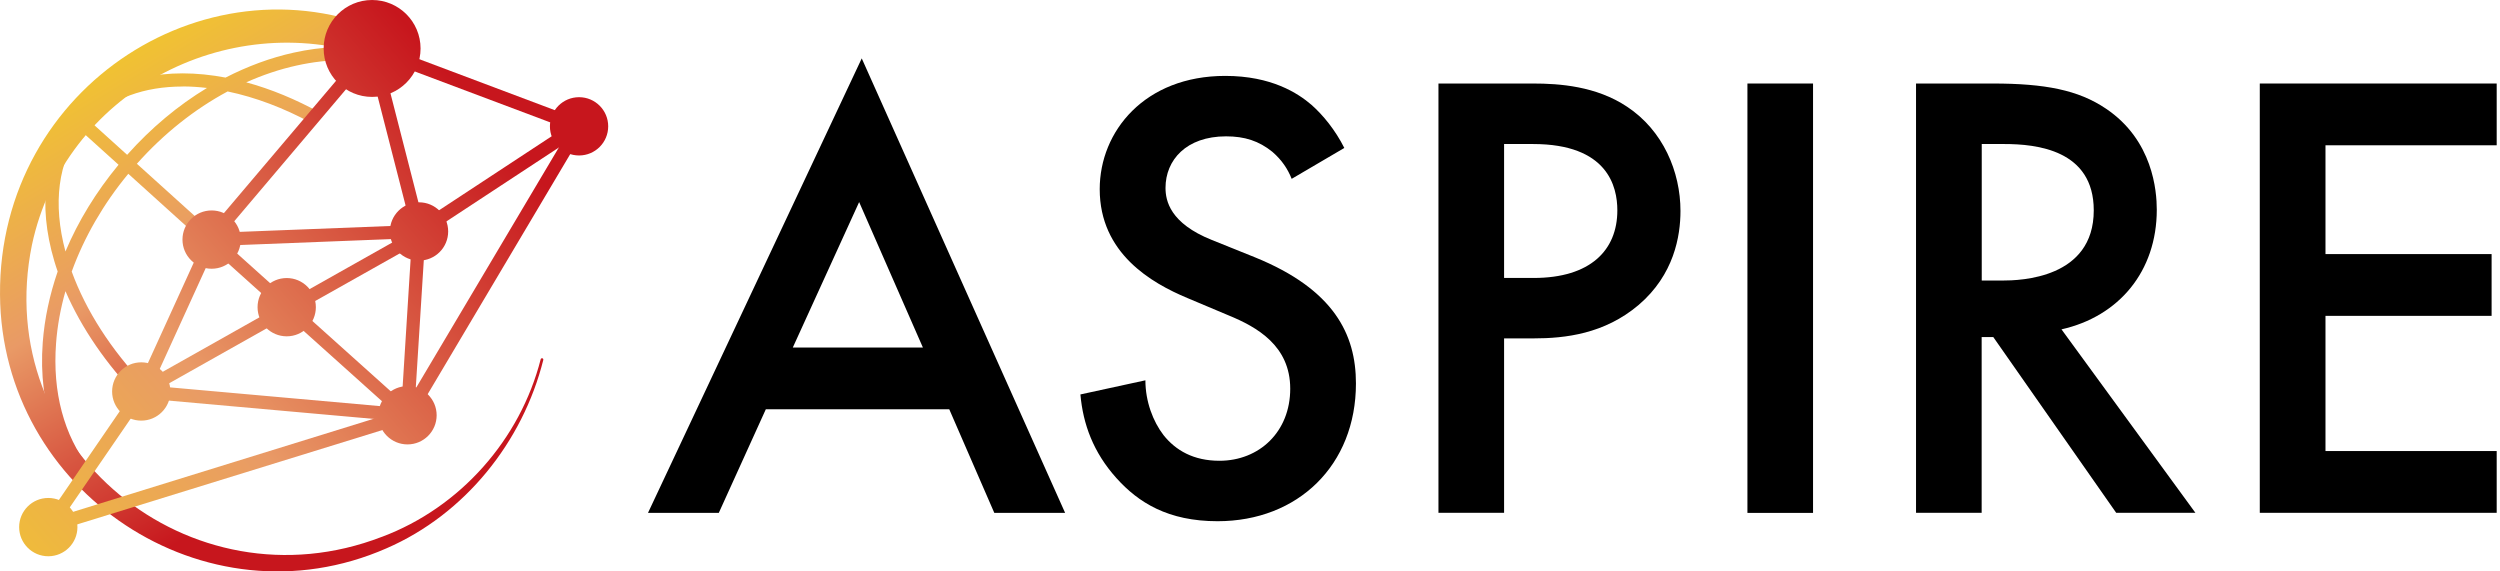
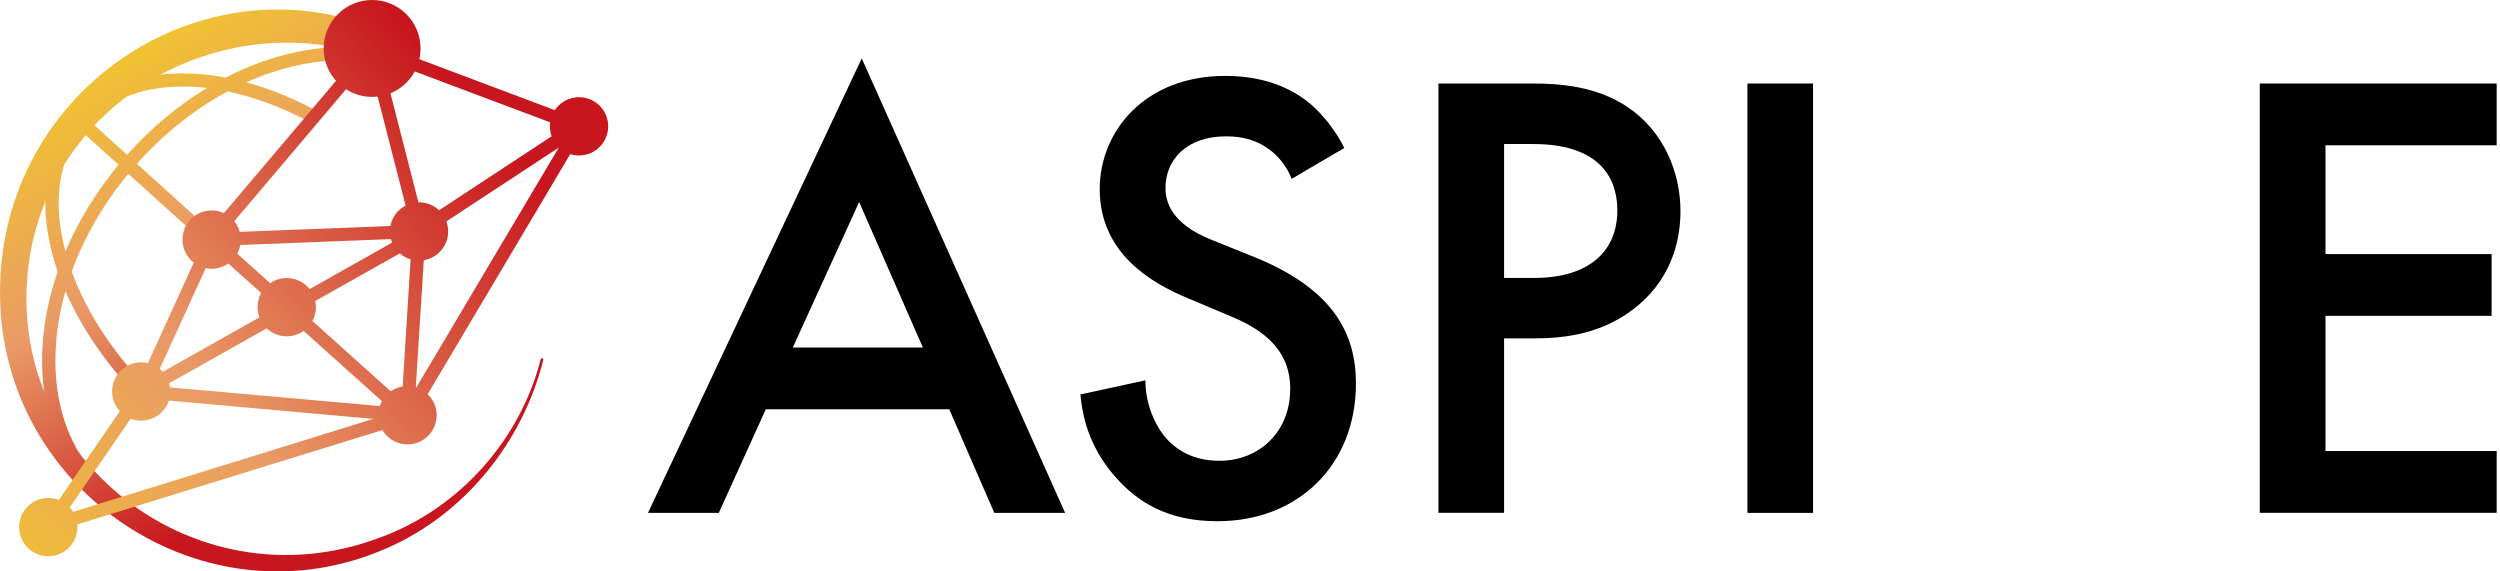
<svg xmlns="http://www.w3.org/2000/svg" width="175" height="40" viewBox="0 0 175 40" fill="none">
  <path d="M66.448 28.65H53.607L50.315 35.903H45.359L60.322 4.087L74.559 35.903H69.602L66.448 28.65ZM64.602 24.325L60.14 14.144L55.497 24.325H64.602Z" fill="black" />
  <path d="M90.416 12.517C90.147 11.841 89.74 11.209 89.065 10.627C88.12 9.863 87.125 9.544 85.823 9.544C83.032 9.544 81.586 11.209 81.586 13.149C81.586 14.05 81.899 15.627 84.828 16.797L87.844 18.011C93.389 20.264 94.916 23.418 94.916 26.841C94.916 32.561 90.861 36.485 85.228 36.485C81.761 36.485 79.684 35.177 78.151 33.468C76.53 31.666 75.81 29.682 75.629 27.611L80.178 26.622C80.178 28.111 80.716 29.507 81.442 30.452C82.3 31.535 83.558 32.254 85.36 32.254C88.151 32.254 90.316 30.227 90.316 27.21C90.316 24.194 87.976 22.886 85.992 22.073L83.107 20.858C80.629 19.82 76.98 17.748 76.98 13.242C76.98 9.187 80.134 5.313 85.767 5.313C89.008 5.313 90.861 6.528 91.806 7.341C92.619 8.061 93.47 9.1 94.102 10.357L90.41 12.523L90.416 12.517Z" fill="black" />
  <path d="M107.313 5.846C109.159 5.846 111.731 6.027 113.89 7.467C116.412 9.131 117.633 12.016 117.633 14.77C117.633 16.528 117.182 19.232 114.704 21.347C112.313 23.374 109.566 23.687 107.357 23.687H105.286V35.897H100.692V5.846H107.313ZM105.286 19.457H107.357C111.325 19.457 113.214 17.517 113.214 14.726C113.214 13.055 112.539 10.082 107.313 10.082H105.286V19.457Z" fill="black" />
  <path d="M126.913 5.846V35.903H122.32V5.846H126.913Z" fill="black" />
-   <path d="M139.485 5.846C143.134 5.846 145.481 6.296 147.414 7.604C150.706 9.813 150.975 13.374 150.975 14.676C150.975 19 148.316 22.154 144.304 23.055L153.679 35.897H148.134L139.529 23.593H138.716V35.897H134.122V5.846H139.485ZM138.722 19.638H140.161C141.425 19.638 146.563 19.501 146.563 14.726C146.563 10.489 142.552 10.082 140.299 10.082H138.722V19.638Z" fill="black" />
  <path d="M174.768 10.17H162.784V17.786H174.412V22.11H162.784V31.573H174.768V35.897H158.185V5.846H174.768V10.17Z" fill="black" />
  <path d="M26.797 3.554C27.824 4.092 30.396 5.419 31.91 6.051C30.458 4.793 28.719 3.954 26.797 3.554Z" fill="url(#paint0_linear_1143_35)" />
-   <path d="M33.031 33.861L33.131 33.949L33.75 33.261L33.669 33.185C33.462 33.417 33.25 33.636 33.037 33.855L33.031 33.861Z" fill="url(#paint1_linear_1143_35)" />
  <path d="M5.839 33.292L6.234 32.729C4.481 30.476 3.668 27.46 3.924 24.037C4.012 22.823 4.237 21.596 4.582 20.382C5.702 22.966 7.448 25.507 9.676 27.804L9.82 27.597L10.12 26.94C7.779 24.487 6.021 21.752 5.02 19.011C5.889 16.614 7.229 14.28 8.981 12.165L14.601 17.24L14.813 16.784L15.101 16.446L9.582 11.464C11.459 9.355 13.624 7.641 15.934 6.401C17.88 6.808 19.87 7.559 21.816 8.617L22.43 7.903C20.715 6.958 18.969 6.232 17.235 5.763C18.387 5.25 19.57 4.849 20.765 4.587C21.898 4.336 22.999 4.211 24.057 4.211C24.557 4.211 25.045 4.242 25.527 4.292L26.241 3.46C24.47 3.172 22.555 3.241 20.558 3.685C18.938 4.042 17.335 4.637 15.79 5.431C15.546 5.388 15.295 5.344 15.051 5.306C10.883 4.699 7.41 5.726 5.264 8.197C3.123 10.669 2.604 14.255 3.806 18.292C3.874 18.529 3.956 18.767 4.037 19.005C3.474 20.645 3.117 22.309 2.992 23.968C2.654 28.48 4.068 32.347 6.972 34.857C7.886 35.651 8.912 36.277 10.032 36.728C8.468 35.789 7.053 34.625 5.833 33.292H5.839ZM12.786 6.051C13.336 6.051 13.906 6.089 14.488 6.157C12.467 7.378 10.57 8.961 8.9 10.838L6.277 8.467C7.836 6.883 10.089 6.057 12.786 6.057V6.051ZM5.67 9.161L8.299 11.533C6.734 13.423 5.476 15.476 4.582 17.603C3.68 14.249 4.068 11.289 5.677 9.161H5.67Z" fill="url(#paint2_linear_1143_35)" />
  <path d="M26.353 3.322L26.241 3.454C26.428 3.485 26.61 3.516 26.797 3.554C26.522 3.41 26.353 3.322 26.353 3.322Z" fill="url(#paint3_linear_1143_35)" />
  <path d="M26.729 37.579C13.305 42.761 -0.663 31.34 2.235 17.147C4.5 6.514 15.833 0.525 25.953 3.955C26.434 3.454 26.935 2.972 27.423 2.472C14.826 -3.48 -0.1 5.97 0.001 20.626C0.088 34.425 14.356 43.956 27.06 38.38C32.549 35.996 36.591 30.933 38.031 25.195C38.043 25.138 38.006 25.088 37.956 25.076C37.906 25.069 37.862 25.101 37.849 25.144C36.422 30.745 32.229 35.52 26.735 37.579H26.729Z" fill="url(#paint4_linear_1143_35)" />
  <path d="M3.417 37.299C3.273 37.299 3.135 37.23 3.048 37.111C2.929 36.955 2.929 36.736 3.041 36.573L9.681 26.892L14.5 16.328C14.519 16.291 14.537 16.253 14.569 16.222L25.696 3.092C25.821 2.942 26.027 2.892 26.209 2.961L40.696 8.412C40.859 8.474 40.971 8.618 40.99 8.794C41.009 8.969 40.928 9.138 40.784 9.232L29.776 16.466L28.981 29.107C28.969 29.301 28.837 29.464 28.656 29.52L3.555 37.28C3.511 37.293 3.461 37.299 3.417 37.299ZM15.307 16.779L10.501 27.317C10.501 27.317 10.476 27.367 10.463 27.386L4.55 36.004L28.08 28.719L28.868 16.166C28.875 16.022 28.956 15.89 29.075 15.809L39.52 8.944L26.184 3.931L15.307 16.773V16.779Z" fill="url(#paint5_linear_1143_35)" />
  <path d="M28.525 29.531C28.525 29.531 28.5 29.531 28.481 29.531L9.844 27.867C9.644 27.848 9.475 27.704 9.431 27.504C9.388 27.303 9.481 27.103 9.657 27.003L19.4 21.515L14.5 17.115C14.363 16.99 14.313 16.79 14.375 16.615C14.438 16.44 14.607 16.314 14.794 16.308L28.744 15.764L25.602 3.504C25.54 3.26 25.69 3.004 25.934 2.941C26.184 2.878 26.434 3.029 26.497 3.273L29.782 16.083C29.795 16.133 29.801 16.183 29.795 16.233C29.895 16.452 29.814 16.709 29.601 16.828L20.984 21.677L28.831 28.718C28.982 28.849 29.025 29.062 28.944 29.244C28.869 29.413 28.706 29.519 28.518 29.519L28.525 29.531ZM11.409 27.072L27.179 28.48L20.133 22.159L11.409 27.072ZM15.971 17.184L20.258 21.033L27.924 16.715L15.971 17.184Z" fill="url(#paint6_linear_1143_35)" />
  <path d="M28.525 29.532C28.443 29.532 28.362 29.513 28.287 29.469C28.068 29.337 27.993 29.056 28.124 28.837L40.14 8.605C40.271 8.386 40.553 8.31 40.772 8.442C40.991 8.573 41.066 8.855 40.934 9.074L28.919 29.306C28.831 29.45 28.681 29.532 28.518 29.532H28.525Z" fill="url(#paint7_linear_1143_35)" />
  <path d="M26.047 6.784C27.92 6.784 29.439 5.265 29.439 3.392C29.439 1.519 27.92 0 26.047 0C24.173 0 22.655 1.519 22.655 3.392C22.655 5.265 24.173 6.784 26.047 6.784Z" fill="url(#paint8_linear_1143_35)" />
  <path d="M40.534 10.883C41.661 10.883 42.574 9.97 42.574 8.843C42.574 7.716 41.661 6.803 40.534 6.803C39.407 6.803 38.494 7.716 38.494 8.843C38.494 9.97 39.407 10.883 40.534 10.883Z" fill="url(#paint9_linear_1143_35)" />
  <path d="M28.524 31.109C29.651 31.109 30.565 30.195 30.565 29.068C30.565 27.942 29.651 27.028 28.524 27.028C27.398 27.028 26.484 27.942 26.484 29.068C26.484 30.195 27.398 31.109 28.524 31.109Z" fill="url(#paint10_linear_1143_35)" />
  <path d="M3.38 38.938C4.507 38.938 5.42 38.024 5.42 36.898C5.42 35.771 4.507 34.857 3.38 34.857C2.253 34.857 1.34 35.771 1.34 36.898C1.34 38.024 2.253 38.938 3.38 38.938Z" fill="url(#paint11_linear_1143_35)" />
  <path d="M29.332 18.242C30.459 18.242 31.372 17.329 31.372 16.202C31.372 15.075 30.459 14.162 29.332 14.162C28.205 14.162 27.292 15.075 27.292 16.202C27.292 17.329 28.205 18.242 29.332 18.242Z" fill="url(#paint12_linear_1143_35)" />
  <path d="M9.888 29.444C11.015 29.444 11.928 28.53 11.928 27.403C11.928 26.277 11.015 25.363 9.888 25.363C8.761 25.363 7.848 26.277 7.848 27.403C7.848 28.53 8.761 29.444 9.888 29.444Z" fill="url(#paint13_linear_1143_35)" />
  <path d="M14.814 18.812C15.94 18.812 16.854 17.898 16.854 16.772C16.854 15.645 15.94 14.731 14.814 14.731C13.687 14.731 12.773 15.645 12.773 16.772C12.773 17.898 13.687 18.812 14.814 18.812Z" fill="url(#paint14_linear_1143_35)" />
  <path d="M20.07 23.543C21.196 23.543 22.11 22.63 22.11 21.503C22.11 20.376 21.196 19.463 20.07 19.463C18.943 19.463 18.029 20.376 18.029 21.503C18.029 22.63 18.943 23.543 20.07 23.543Z" fill="url(#paint15_linear_1143_35)" />
  <defs>
    <linearGradient id="paint0_linear_1143_35" x1="20.952" y1="-9.175" x2="39.501" y2="21.696" gradientUnits="userSpaceOnUse">
      <stop stop-color="#F3D11F" />
      <stop offset="0.51" stop-color="#E99A66" />
      <stop offset="1" stop-color="#C7161D" />
    </linearGradient>
    <linearGradient id="paint1_linear_1143_35" x1="11.177" y1="-3.399" x2="29.776" y2="27.547" gradientUnits="userSpaceOnUse">
      <stop stop-color="#F3D11F" />
      <stop offset="0.51" stop-color="#E99A66" />
      <stop offset="1" stop-color="#C7161D" />
    </linearGradient>
    <linearGradient id="paint2_linear_1143_35" x1="5.026" y1="0.4" x2="23.593" y2="31.302" gradientUnits="userSpaceOnUse">
      <stop stop-color="#F3D11F" />
      <stop offset="0.51" stop-color="#E99A66" />
      <stop offset="1" stop-color="#C7161D" />
    </linearGradient>
    <linearGradient id="paint3_linear_1143_35" x1="19.444" y1="-8.268" x2="37.993" y2="22.603" gradientUnits="userSpaceOnUse">
      <stop stop-color="#F3D11F" />
      <stop offset="0.51" stop-color="#E99A66" />
      <stop offset="1" stop-color="#C7161D" />
    </linearGradient>
    <linearGradient id="paint4_linear_1143_35" x1="5.326" y1="0.225" x2="23.881" y2="31.108" gradientUnits="userSpaceOnUse">
      <stop stop-color="#F3D11F" />
      <stop offset="0.51" stop-color="#E99A66" />
      <stop offset="1" stop-color="#C7161D" />
    </linearGradient>
    <linearGradient id="paint5_linear_1143_35" x1="-6.815" y1="45.872" x2="35.101" y2="9.432" gradientUnits="userSpaceOnUse">
      <stop stop-color="#F3D11F" />
      <stop offset="0.51" stop-color="#E99A66" />
      <stop offset="1" stop-color="#C7161D" />
    </linearGradient>
    <linearGradient id="paint6_linear_1143_35" x1="-6.833" y1="45.884" x2="35.152" y2="9.393" gradientUnits="userSpaceOnUse">
      <stop stop-color="#F3D11F" />
      <stop offset="0.51" stop-color="#E99A66" />
      <stop offset="1" stop-color="#C7161D" />
    </linearGradient>
    <linearGradient id="paint7_linear_1143_35" x1="-2.428" y1="51.084" x2="39.564" y2="14.581" gradientUnits="userSpaceOnUse">
      <stop stop-color="#F3D11F" />
      <stop offset="0.51" stop-color="#E99A66" />
      <stop offset="1" stop-color="#C7161D" />
    </linearGradient>
    <linearGradient id="paint8_linear_1143_35" x1="-13.673" y1="37.917" x2="28.256" y2="1.464" gradientUnits="userSpaceOnUse">
      <stop stop-color="#F3D11F" />
      <stop offset="0.51" stop-color="#E99A66" />
      <stop offset="1" stop-color="#C7161D" />
    </linearGradient>
    <linearGradient id="paint9_linear_1143_35" x1="-4.786" y1="48.237" x2="37.142" y2="11.784" gradientUnits="userSpaceOnUse">
      <stop stop-color="#F3D11F" />
      <stop offset="0.51" stop-color="#E99A66" />
      <stop offset="1" stop-color="#C7161D" />
    </linearGradient>
    <linearGradient id="paint10_linear_1143_35" x1="0.032" y1="53.831" x2="41.967" y2="17.385" gradientUnits="userSpaceOnUse">
      <stop stop-color="#F3D11F" />
      <stop offset="0.51" stop-color="#E99A66" />
      <stop offset="1" stop-color="#C7161D" />
    </linearGradient>
    <linearGradient id="paint11_linear_1143_35" x1="-6.871" y1="45.809" x2="35.058" y2="9.362" gradientUnits="userSpaceOnUse">
      <stop stop-color="#F3D11F" />
      <stop offset="0.51" stop-color="#E99A66" />
      <stop offset="1" stop-color="#C7161D" />
    </linearGradient>
    <linearGradient id="paint12_linear_1143_35" x1="-5.957" y1="46.879" x2="35.972" y2="10.426" gradientUnits="userSpaceOnUse">
      <stop stop-color="#F3D11F" />
      <stop offset="0.51" stop-color="#E99A66" />
      <stop offset="1" stop-color="#C7161D" />
    </linearGradient>
    <linearGradient id="paint13_linear_1143_35" x1="-8.761" y1="43.618" x2="33.168" y2="7.165" gradientUnits="userSpaceOnUse">
      <stop stop-color="#F3D11F" />
      <stop offset="0.51" stop-color="#E99A66" />
      <stop offset="1" stop-color="#C7161D" />
    </linearGradient>
    <linearGradient id="paint14_linear_1143_35" x1="-11.889" y1="39.983" x2="30.039" y2="3.536" gradientUnits="userSpaceOnUse">
      <stop stop-color="#F3D11F" />
      <stop offset="0.51" stop-color="#E99A66" />
      <stop offset="1" stop-color="#C7161D" />
    </linearGradient>
    <linearGradient id="paint15_linear_1143_35" x1="-7.309" y1="45.302" x2="34.62" y2="8.855" gradientUnits="userSpaceOnUse">
      <stop stop-color="#F3D11F" />
      <stop offset="0.51" stop-color="#E99A66" />
      <stop offset="1" stop-color="#C7161D" />
    </linearGradient>
  </defs>
</svg>